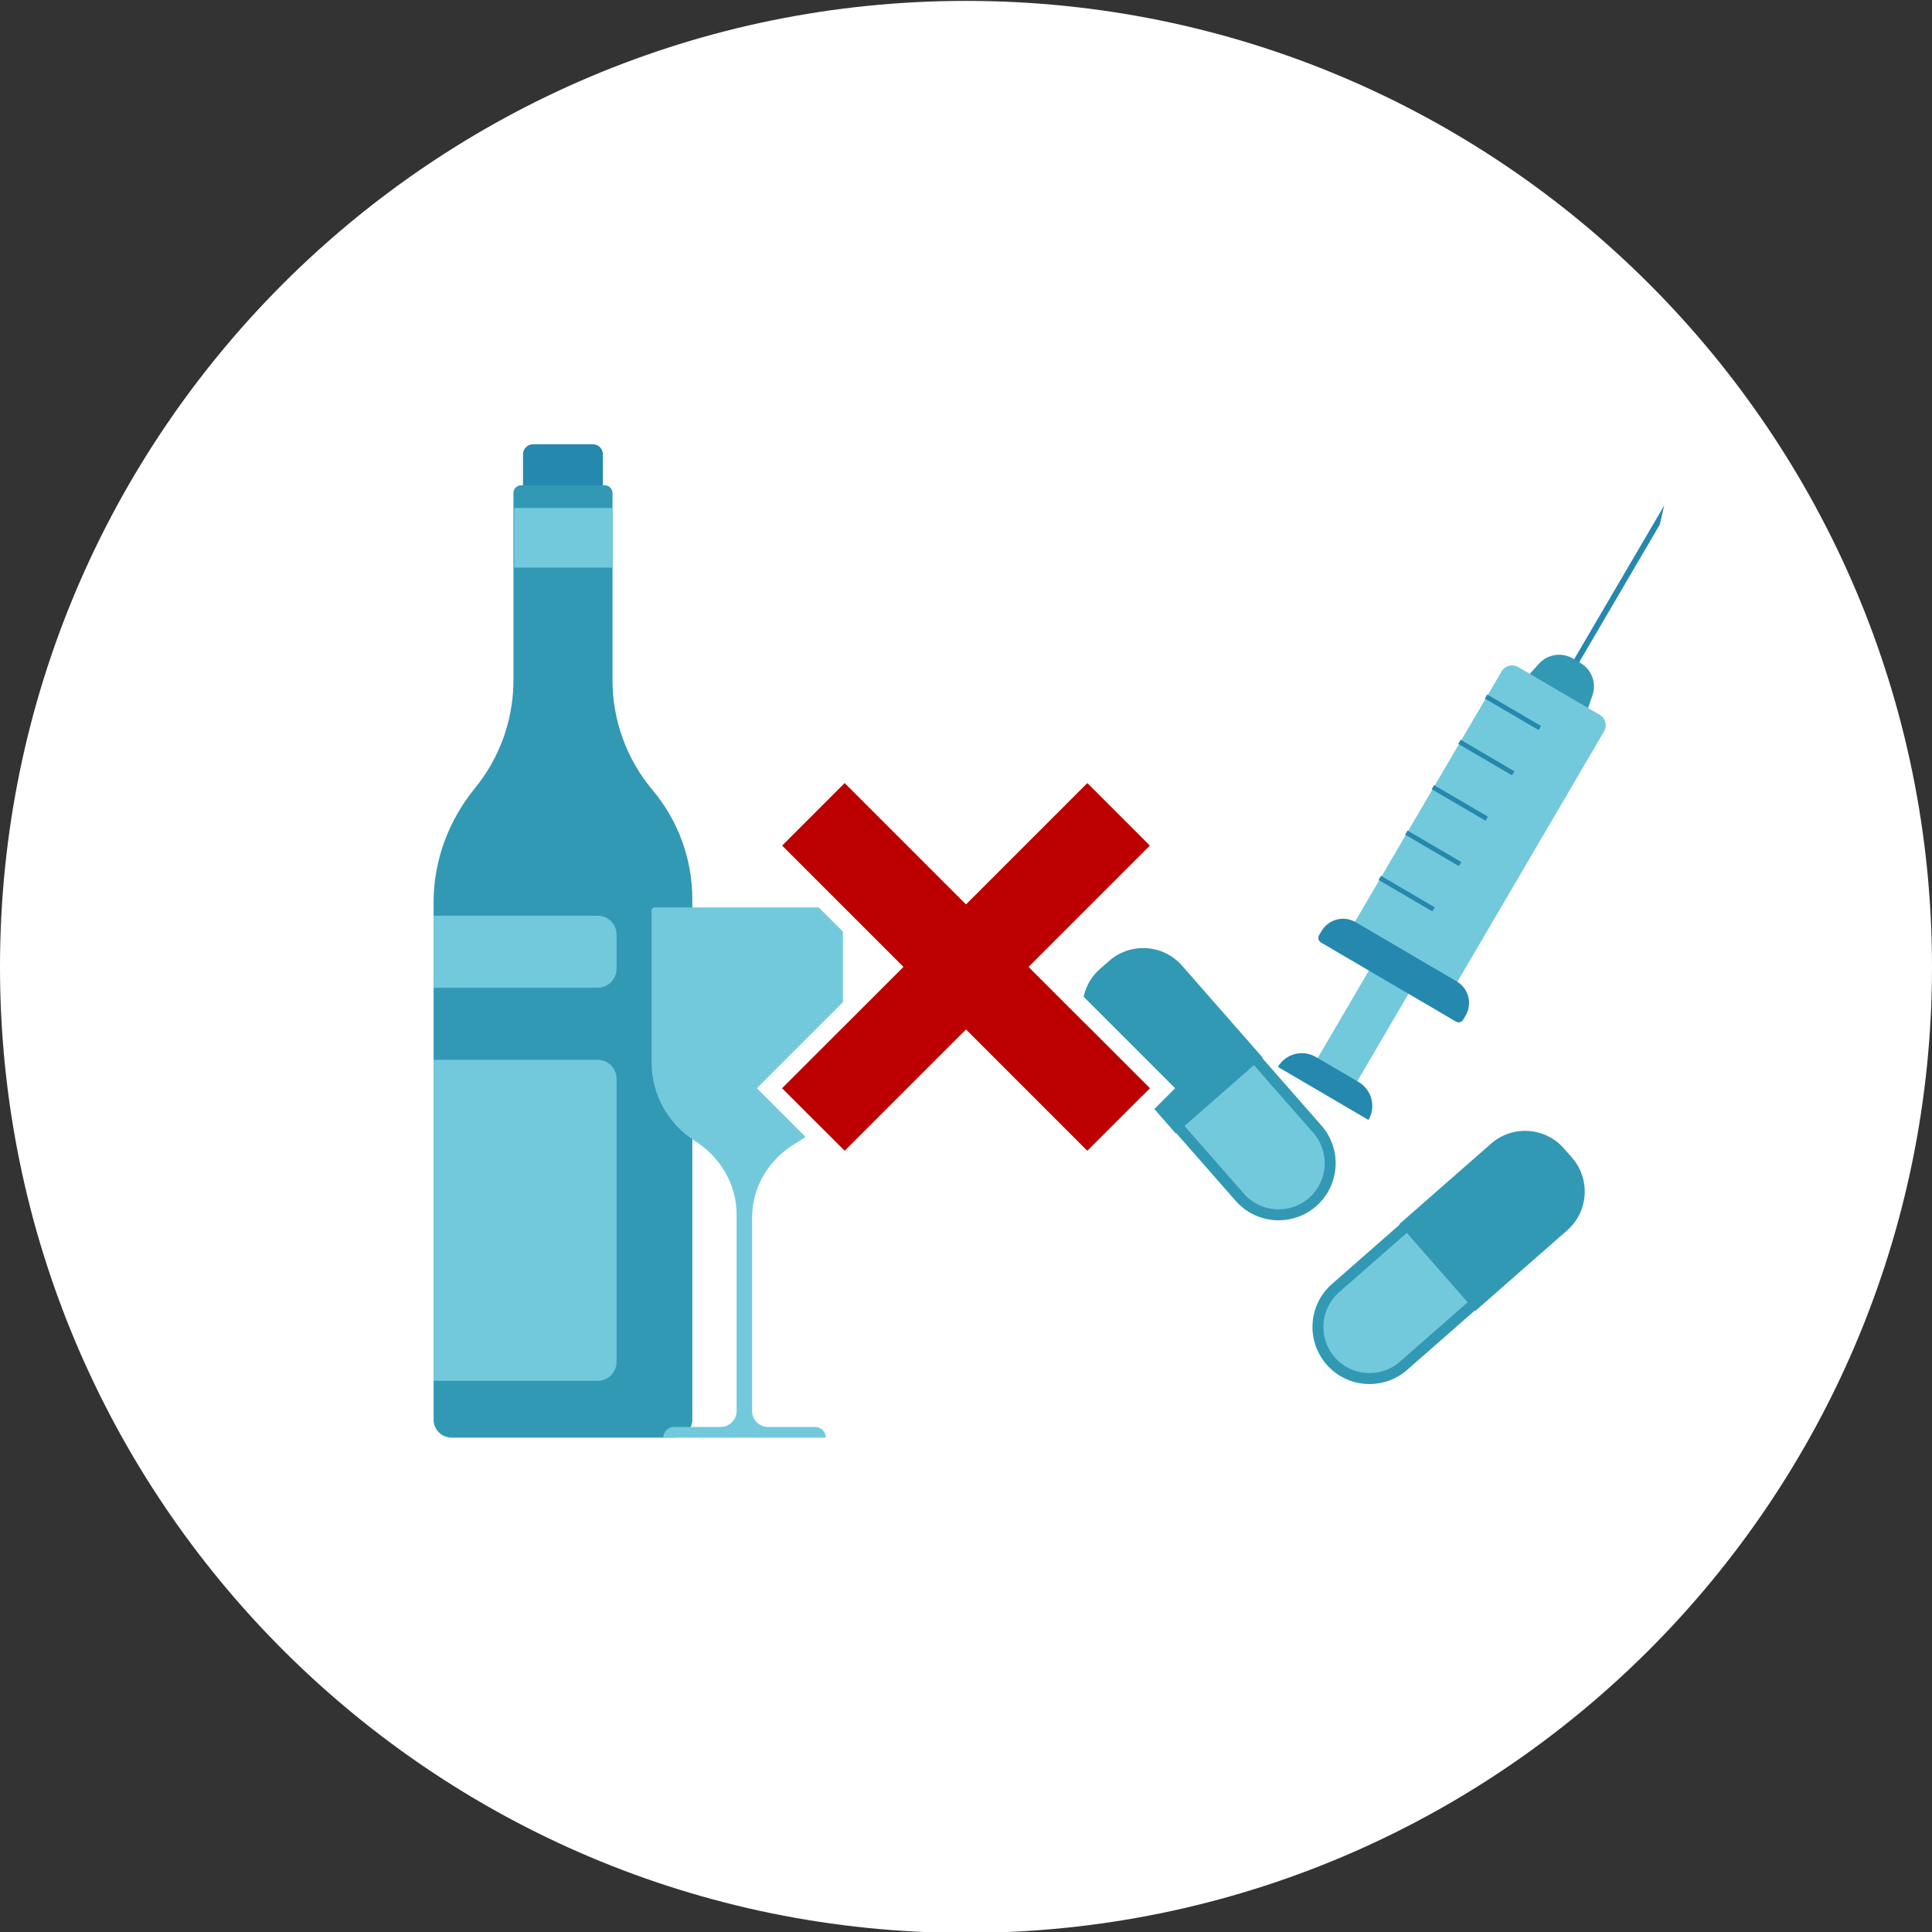
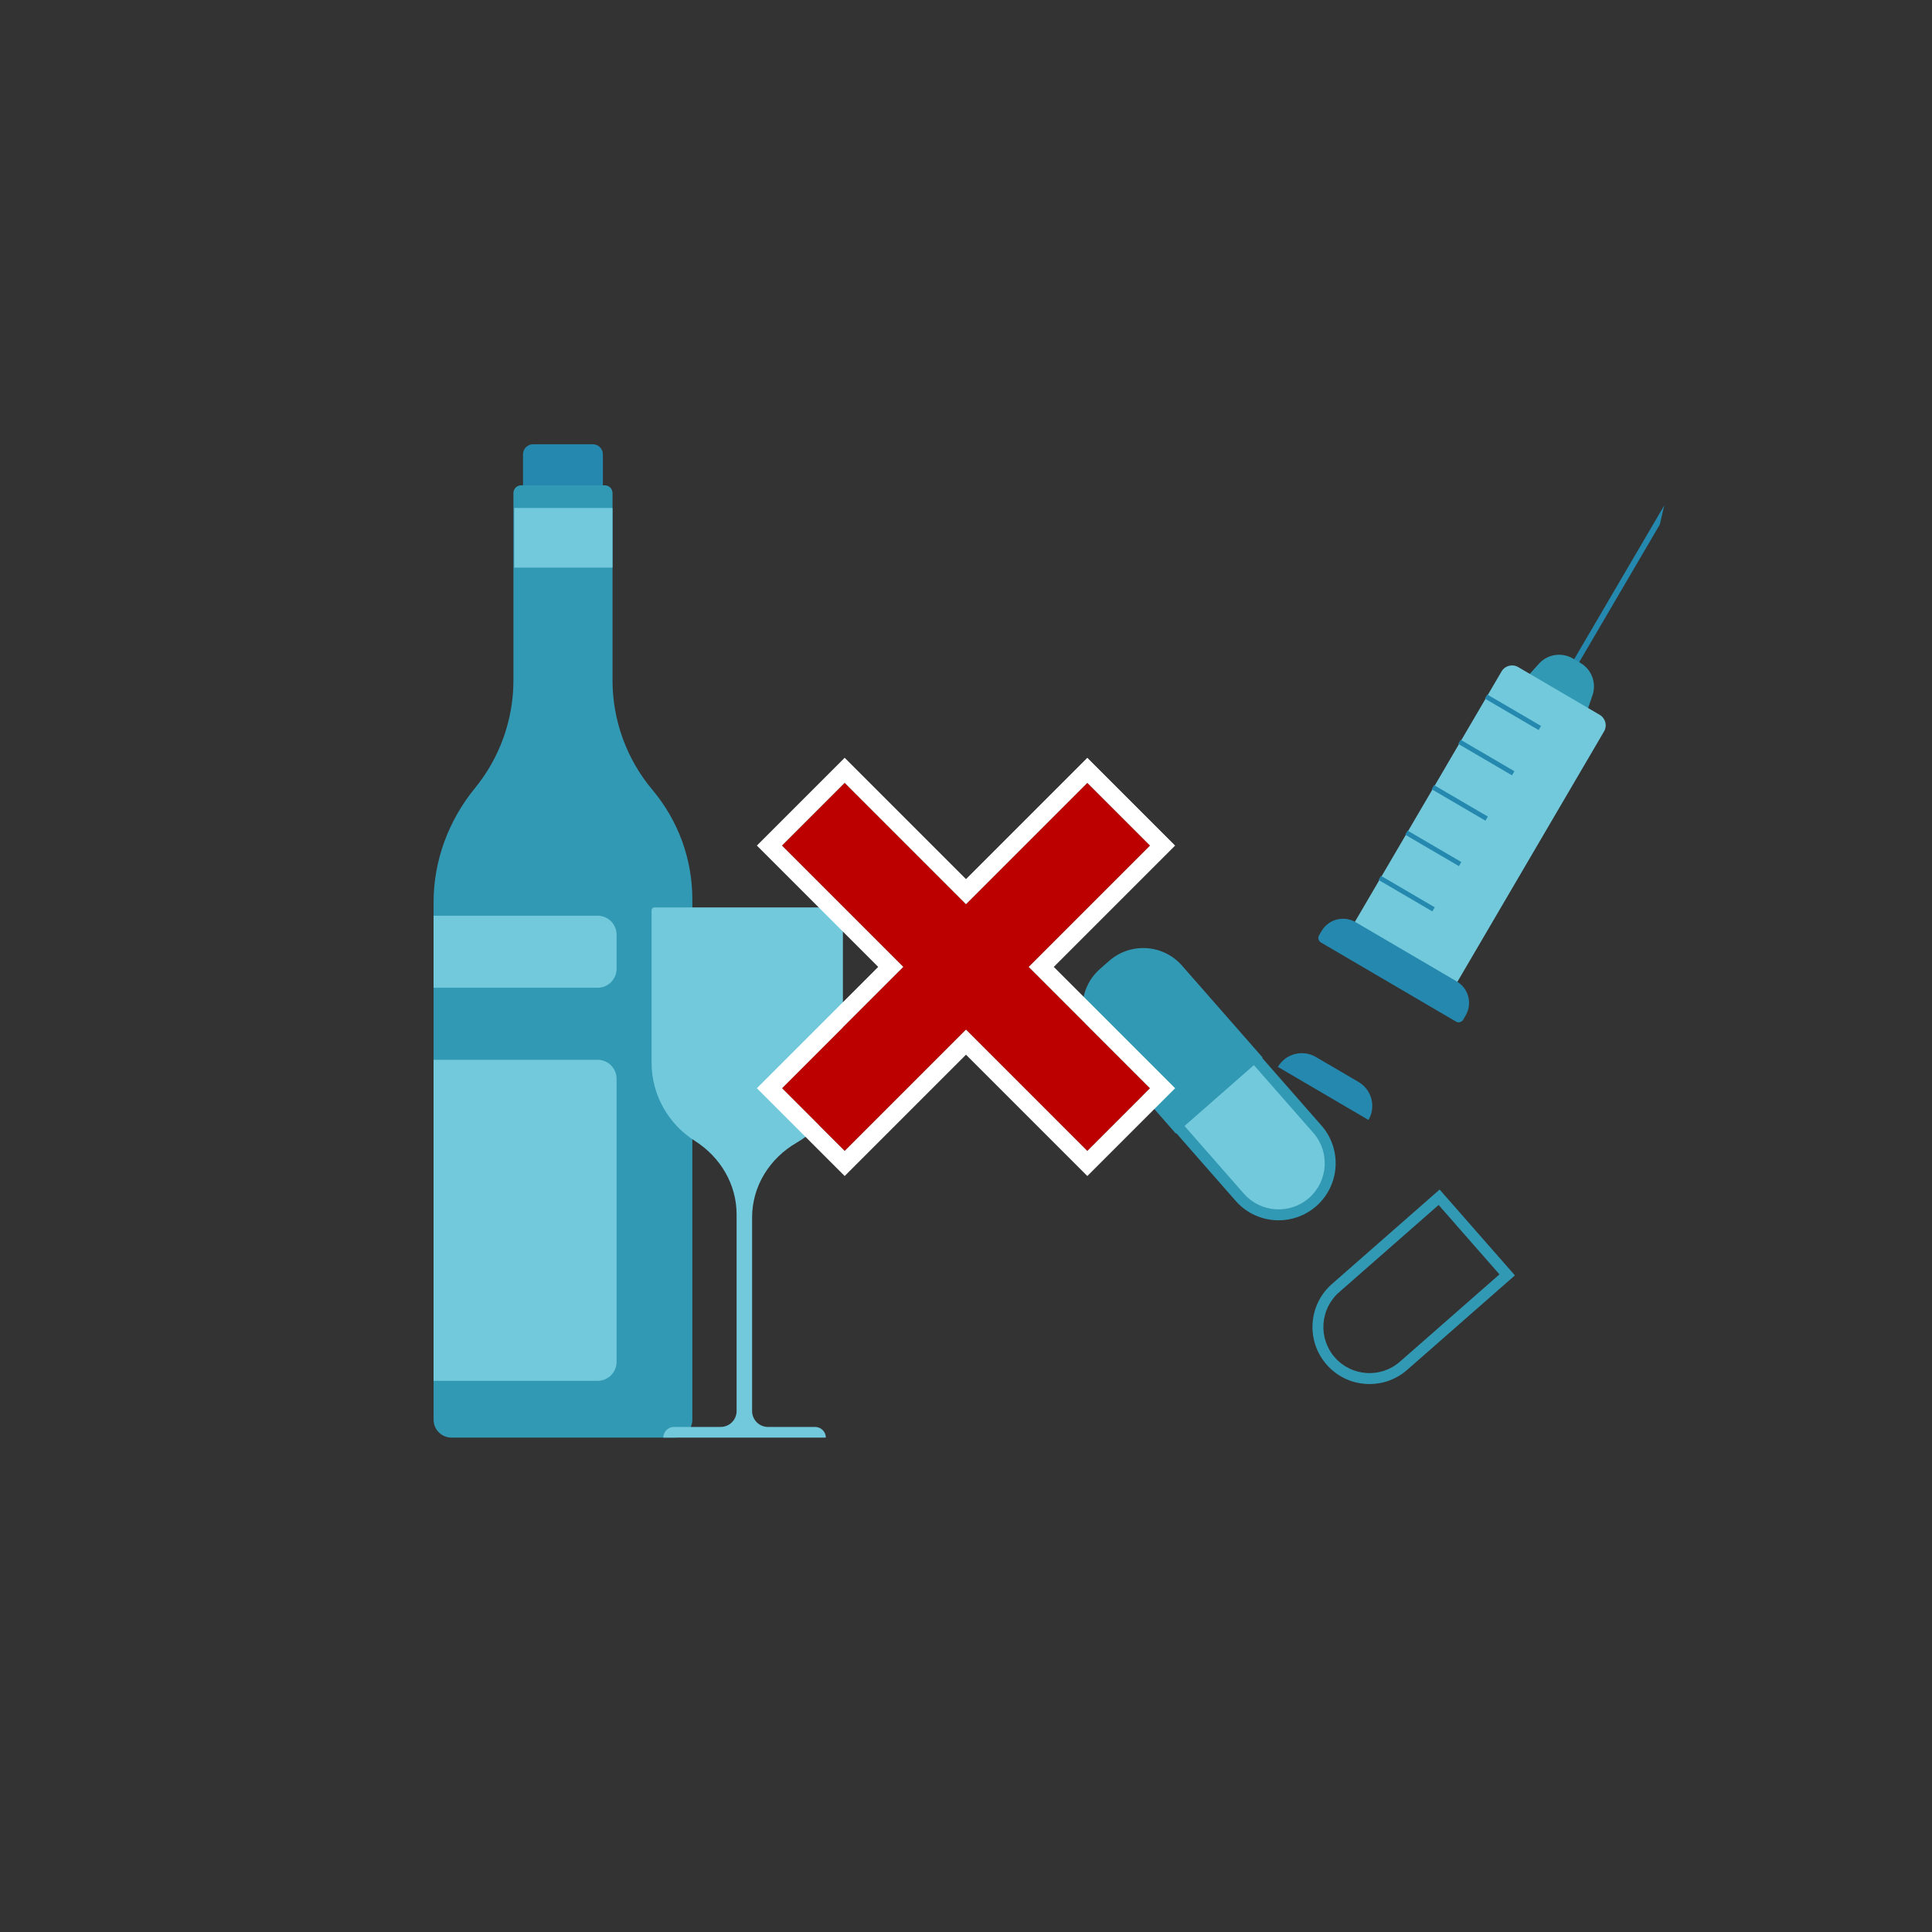
<svg xmlns="http://www.w3.org/2000/svg" version="1.1" id="Layer_1" x="0px" y="0px" viewBox="0 0 800 800" style="enable-background:new 0 0 800 800;" xml:space="preserve">
  <rect x="0" y="0" width="800" height="800" fill="#333333" stroke="none" />
  <style type="text/css">
	.st0{fill:#FFFFFF;}
	.st1{fill:#72C9DB;}
	.st2{fill:#2588AE;}
	.st3{fill:#3299B5;}
	.st4{fill:#BC0000;}
	.st5{fill:#58BDD9;}
	.st6{fill:#8BC53F;}
</style>
-   <path class="st0" d="M800,400.37c0,220.91-179.09,400-400,400S0,621.29,0,400.37s179.09-400,400-400S800,179.46,800,400.37" />
-   <rect x="553.28" y="397.9" transform="matrix(0.863 0.505 -0.505 0.863 293.175 -225.849)" class="st1" width="19.02" height="58.91" />
  <polygon class="st2" points="687.29,217.2 689.13,209.28 646.18,282.6 648.27,283.83 " />
  <path class="st3" d="M652.8,307.2l-29.22-17.12l13.63-15.22c3.57-3.98,9.44-4.9,14.06-2.2l3.19,1.87c4.61,2.7,6.69,8.28,4.96,13.34  L652.8,307.2z" />
  <path class="st1" d="M599.81,412.8l-42.43-24.86l64.39-109.93c1.4-2.39,4.48-3.19,6.87-1.79l33.77,19.78  c2.39,1.4,3.19,4.48,1.79,6.87L599.81,412.8z" />
  <path class="st2" d="M602.91,423.03l-55.96-32.78c-1.02-0.6-1.37-1.92-0.77-2.94l1.04-1.77c2.88-4.92,9.2-6.57,14.11-3.69  l41.87,24.53c4.92,2.88,6.57,9.2,3.69,14.11l-1.04,1.77C605.25,423.28,603.93,423.63,602.91,423.03z" />
  <path class="st2" d="M566.66,463.75l-37.51-21.97l0,0c3.21-5.48,10.25-7.32,15.72-4.11l17.68,10.35  C568.03,451.24,569.87,458.28,566.66,463.75L566.66,463.75z" />
  <rect x="625.71" y="282.24" transform="matrix(0.505 -0.863 0.863 0.505 55.289 686.733)" class="st2" width="1.97" height="25.8" />
  <rect x="614.7" y="301.03" transform="matrix(0.505 -0.863 0.863 0.505 33.611 686.492)" class="st2" width="1.97" height="25.8" />
  <rect x="603.7" y="319.81" transform="matrix(0.505 -0.863 0.863 0.505 11.959 686.288)" class="st2" width="1.97" height="25.8" />
  <rect x="592.69" y="338.6" transform="matrix(0.505 -0.863 0.863 0.505 -9.672 686.122)" class="st2" width="1.97" height="25.8" />
  <rect x="581.69" y="357.39" transform="matrix(0.505 -0.863 0.863 0.505 -31.347 685.879)" class="st2" width="1.97" height="25.8" />
  <path class="st2" d="M216.57,230.46v-42.35c0-2.29,1.86-4.15,4.15-4.15h24.77c2.29,0,4.15,1.86,4.15,4.15v42.35  c0,2.29-1.86,4.15-4.15,4.15h-24.77C218.43,234.61,216.57,232.75,216.57,230.46z" />
  <path class="st3" d="M286.68,372.39v215.47c0,4.11-3.33,7.43-7.43,7.43h-92.28c-4.11,0-7.43-3.33-7.43-7.43v-214.3  c0-17.28,6.23-33.89,17.17-47.27c5.03-6.16,8.94-13.08,11.62-20.43c0.51-1.42,0.98-2.83,1.4-4.29c1.89-6.41,2.87-13.09,2.87-19.85  v-77.56c0-1.77,1.44-3.21,3.21-3.21h34.61c1.77,0,3.21,1.44,3.21,3.21v77.56c0,16.59,5.86,32.65,16.53,45.35  c5.33,6.35,9.47,13.52,12.27,21.19C285.23,355.94,286.68,364.1,286.68,372.39z" />
  <path class="st1" d="M247.45,571.78h-67.91V438.84h67.91c4.34,0,7.86,3.52,7.86,7.86v117.21  C255.31,568.26,251.79,571.78,247.45,571.78z" />
  <path class="st1" d="M247.45,409.01h-67.91v-29.84h67.91c4.34,0,7.86,3.52,7.86,7.86v14.11  C255.31,405.49,251.79,409.01,247.45,409.01z" />
  <path class="st1" d="M347.82,375.75c0.67,0,1.21,0.54,1.21,1.21v63.01c0,14.2-7.72,26.6-19.19,33.22  c-11.17,6.45-18.41,18-18.41,30.9v80.21c0,3.61,2.95,6.57,6.57,6.57h19.54c2.44,0,4.42,1.99,4.42,4.42h-67.3  c0-1.22,0.49-2.32,1.3-3.13c0.81-0.81,1.91-1.3,3.12-1.3h19.36c3.61,0,6.57-2.95,6.57-6.57v-81.42c0-12.5-6.75-23.8-17.32-30.48  c-10.74-6.79-17.89-18.77-17.89-32.43v-63.01c0-0.67,0.54-1.21,1.21-1.21H347.82z" />
  <rect x="212.93" y="210.34" class="st1" width="40.69" height="24.7" />
-   <path class="st1" d="M551.02,563.56L551.02,563.56c-7.78-8.87-6.9-22.38,1.98-30.16l42.92-37.64l28.19,32.14l-42.92,37.64  C572.31,573.32,558.8,572.44,551.02,563.56z" />
  <path class="st3" d="M567.12,573.1c-0.53,0-1.05-0.02-1.58-0.05c-6.3-0.41-12.06-3.25-16.22-8c-8.59-9.8-7.61-24.76,2.18-33.35  l44.62-39.13l31.17,35.54l-44.62,39.13C578.32,571.05,572.85,573.1,567.12,573.1z M595.7,498.95l-41.22,36.15  c-7.92,6.95-8.71,19.05-1.77,26.97v0c6.95,7.92,19.05,8.72,26.97,1.77l41.22-36.15L595.7,498.95z" />
-   <path class="st3" d="M610.88,542.84l-31.5-35.92l38.04-33.36c8.87-7.78,22.38-6.9,30.16,1.98l3.32,3.78  c7.78,8.87,6.9,22.38-1.98,30.16L610.88,542.84z" />
  <path class="st1" d="M543.53,497.75L543.53,497.75c-8.87,7.78-22.38,6.9-30.16-1.98l-37.64-42.92l32.14-28.19l37.64,42.92  C553.29,476.46,552.4,489.96,543.53,497.75z" />
  <path class="st3" d="M529.45,505.3c-6.57,0-13.12-2.72-17.78-8.04l-39.13-44.62l35.54-31.17l39.13,44.62  c8.59,9.8,7.61,24.76-2.18,33.35C540.54,503.37,534.99,505.3,529.45,505.3z M478.92,453.06l36.15,41.22  c6.95,7.92,19.05,8.71,26.97,1.77c7.92-6.95,8.72-19.05,1.77-26.97l-36.15-41.22L478.92,453.06z" />
-   <path class="st3" d="M522.81,437.89l-35.92,31.5l-33.36-38.04c-7.78-8.87-6.9-22.38,1.98-30.16l3.78-3.32  c8.87-7.78,22.38-6.9,30.16,1.98L522.81,437.89z" />
+   <path class="st3" d="M522.81,437.89l-35.92,31.5l-33.36-38.04c-7.78-8.87-6.9-22.38,1.98-30.16l3.78-3.32  c8.87-7.78,22.38-6.9,30.16,1.98L522.81,437.89" />
  <g>
    <polygon class="st4" points="425.97,400.37 476.21,450.61 450.24,476.58 400,426.34 349.76,476.58 323.79,450.61 374.03,400.37    323.79,350.13 349.76,324.17 400,374.41 450.24,324.17 476.21,350.13  " />
    <path class="st0" d="M450.24,324.17l25.97,25.97l-50.24,50.24l50.24,50.24l-25.97,25.97L400,426.34l-50.24,50.24l-25.97-25.97   l50.24-50.24l-50.24-50.24l25.97-25.97L400,374.41L450.24,324.17 M450.24,313.78l-5.19,5.19L400,364.02l-45.05-45.05l-5.19-5.19   l-5.19,5.19l-25.97,25.97l-5.19,5.19l5.19,5.19l45.05,45.05l-45.05,45.05l-5.19,5.19l5.19,5.19l25.97,25.97l5.19,5.19l5.19-5.19   L400,436.73l45.05,45.05l5.19,5.19l5.19-5.19l25.97-25.97l5.19-5.19l-5.19-5.19l-45.05-45.05l45.05-45.05l5.19-5.19l-5.19-5.19   l-25.97-25.97L450.24,313.78L450.24,313.78z" />
  </g>
</svg>